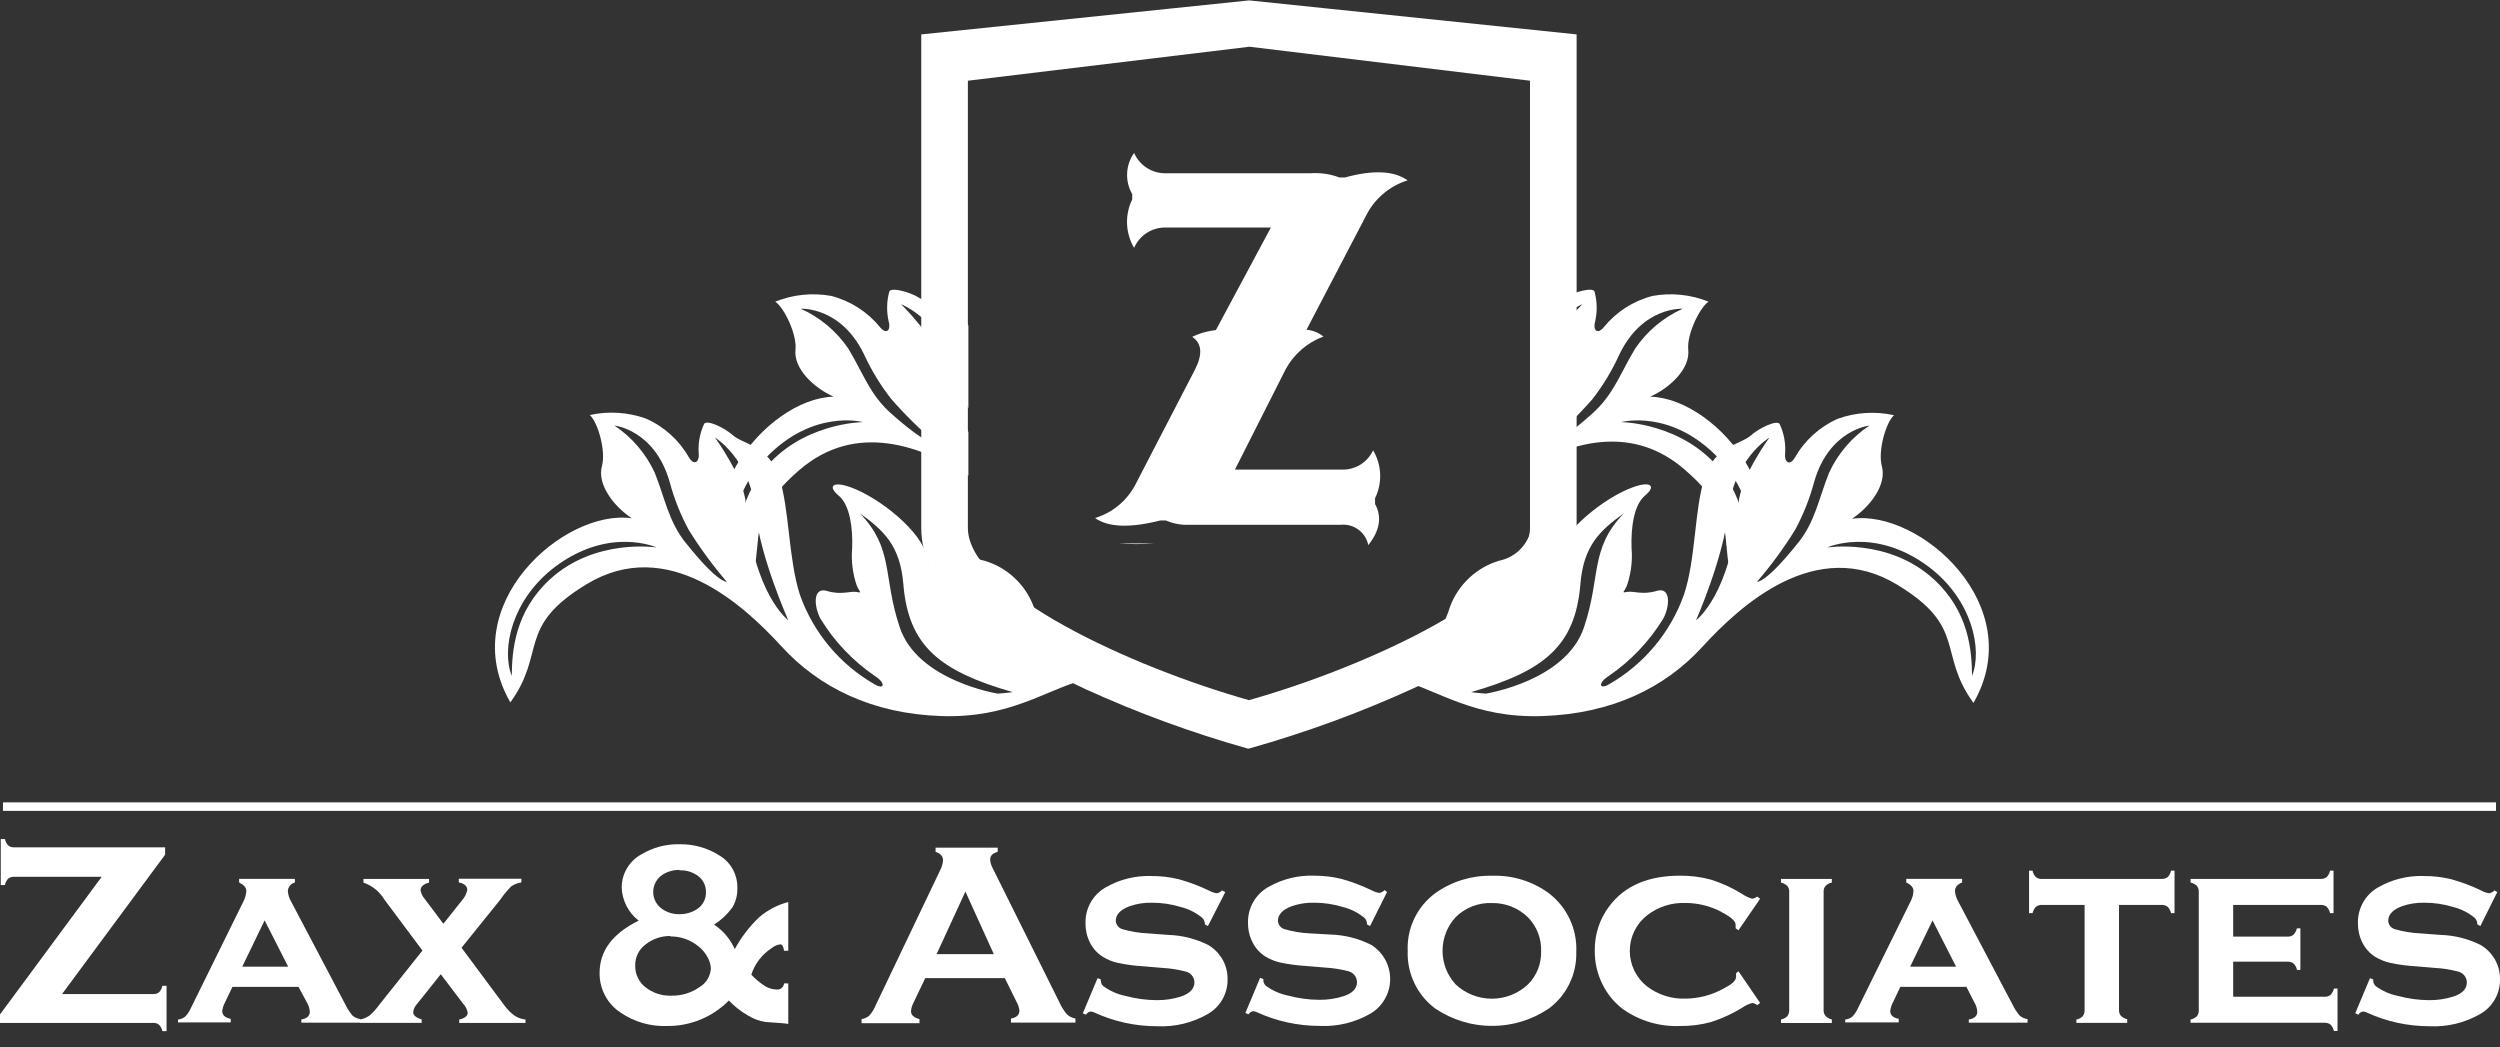
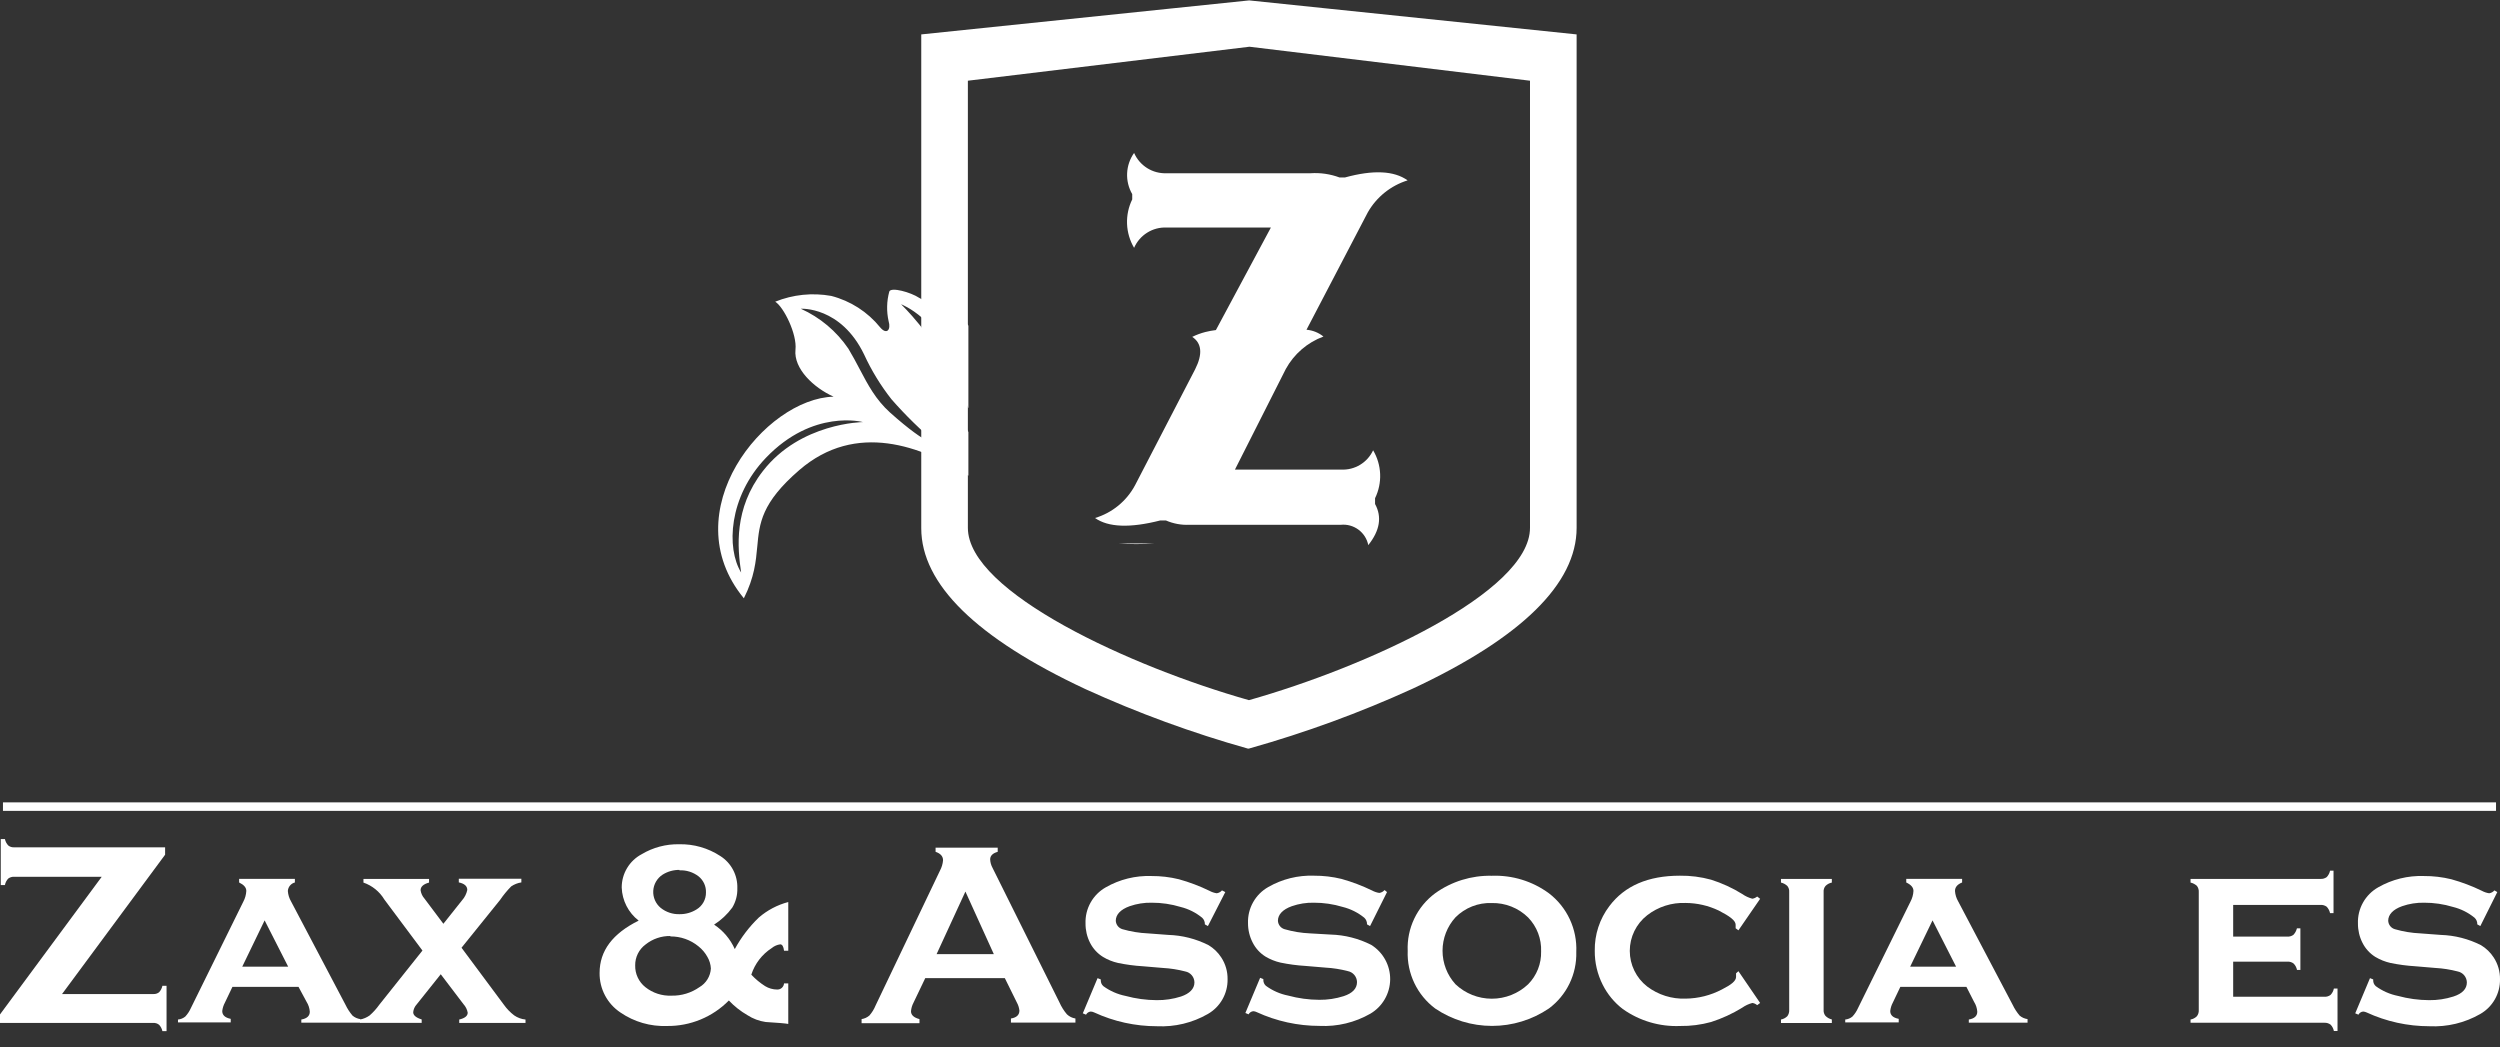
<svg xmlns="http://www.w3.org/2000/svg" width="253" height="106" viewBox="0 0 253 106" fill="none">
  <rect x="0" y="0" width="253" height="106" fill="#333333" stroke="none" />
  <g clip-path="url(#clip0_568:1125)">
-     <path d="M143.994 64.976C145.281 64.976 146.267 62.981 146.756 61.364C147.174 60.261 147.84 59.27 148.703 58.467C149.566 57.665 150.602 57.073 151.731 56.739C152.44 56.595 153.098 56.267 153.642 55.789C154.185 55.311 154.594 54.699 154.828 54.013C155.171 52.749 156.046 53.102 156.363 53.867C156.65 54.695 156.746 55.576 156.646 56.447C156.578 57.306 157.273 57.685 157.504 56.447C158.027 53.781 162.393 50.325 165.293 49.293C167.111 48.648 167.609 49.215 166.476 50.153C165.344 51.09 165.044 53.403 165.113 55.432C165.224 56.714 165.069 58.005 164.658 59.224C164.392 59.911 164.015 60.023 164.658 59.903C165.301 59.782 166.219 60.238 167.652 59.8C169.084 59.361 169.015 61.287 168.329 62.594C166.922 64.896 165.045 66.873 162.822 68.398C161.69 69.111 161.827 69.834 162.822 69.257C166.354 67.241 169.047 64.023 170.414 60.187C171.632 56.558 171.46 51.52 172.515 48.295C173.57 45.071 176.101 45.037 177.224 44.039C178.005 43.334 179.798 42.466 180.098 42.905C180.531 43.827 180.723 44.845 180.655 45.862C180.544 46.722 181.084 47.221 181.633 46.327C182.62 44.575 184.146 43.191 185.982 42.38C187.809 41.724 189.783 41.599 191.678 42.019C190.872 42.698 190.022 45.622 190.443 47.178C190.957 49.052 189.259 51.279 187.423 52.5C194.285 51.528 205.376 61.304 199.715 71.132C196.044 66.085 199.132 63.488 191.995 59.172C183.778 54.185 176.075 61.313 172.266 65.474C168.458 69.636 163.088 72.224 156.115 72.465C149.141 72.705 145.65 69.885 141.532 68.75C140.066 68.363 136.283 69.395 135.991 69.172C136.703 66.927 142.33 65.027 143.994 64.976ZM195.718 58.639C199.252 61.889 199.552 65.844 199.569 68.398C200.65 65.724 199.569 60.66 195.195 57.367C189.671 53.231 184.901 55.406 184.901 55.406C184.901 55.406 191.146 54.426 195.718 58.639V58.639ZM181.994 54.907C183.709 52.741 184.052 50.471 185.099 47.849C185.993 45.907 187.406 44.252 189.182 43.068C189.182 43.068 185.142 43.481 183.615 48.691C183.162 50.405 182.508 52.058 181.668 53.618C180.518 55.469 179.228 57.228 177.808 58.88C177.808 58.88 178.691 59.06 181.985 54.907H181.994ZM174.874 51.941C174.428 56.412 171.64 62.775 171.64 62.775C171.64 62.775 175.234 60.118 175.929 51.004C176.144 48.253 179.06 44.289 179.06 44.289C179.06 44.289 175.414 46.43 174.865 51.941H174.874ZM150.367 70.195C150.367 70.195 158.542 68.914 160.318 63.428C162.033 58.269 160.875 55.544 164.341 51.941C161.956 53.661 160.249 55.183 159.932 59.138C159.417 65.406 156.217 67.925 148.884 70.04C149.021 70.091 150.367 70.195 150.367 70.195Z" fill="white" />
-     <path d="M107.367 64.975C106.072 64.975 105.094 62.98 104.597 61.364C104.182 60.262 103.517 59.271 102.655 58.47C101.793 57.669 100.758 57.079 99.63 56.747C98.921 56.606 98.26 56.28 97.717 55.801C97.173 55.323 96.765 54.709 96.534 54.021C96.191 52.757 95.307 53.11 94.998 53.875C94.71 54.702 94.61 55.584 94.707 56.455C94.784 57.314 94.089 57.693 93.849 56.455C93.326 53.789 88.96 50.333 86.06 49.301C84.242 48.656 83.744 49.224 84.877 50.161C86.009 51.098 86.309 53.411 86.241 55.44C86.125 56.722 86.28 58.014 86.695 59.232C86.961 59.919 87.338 60.031 86.695 59.911C86.052 59.791 85.134 60.246 83.701 59.808C82.269 59.369 82.338 61.295 83.024 62.602C84.429 64.906 86.306 66.884 88.531 68.406C89.663 69.119 89.517 69.842 88.531 69.266C84.999 67.248 82.308 64.026 80.948 60.186C79.773 56.541 79.902 51.502 78.847 48.278C77.791 45.053 75.261 45.019 74.137 44.022C73.357 43.317 71.564 42.448 71.264 42.887C70.831 43.809 70.639 44.827 70.706 45.844C70.818 46.704 70.277 47.203 69.728 46.309C68.74 44.555 67.211 43.17 65.371 42.362C63.547 41.708 61.576 41.583 59.684 42.001C60.482 42.681 61.339 45.604 60.919 47.16C60.404 49.009 62.103 51.236 63.938 52.448C57.076 51.476 45.985 61.252 51.647 71.08C55.318 66.033 52.23 63.436 59.367 59.12C67.584 54.133 75.287 61.261 79.095 65.422C82.904 69.584 88.273 72.223 95.213 72.464C102.152 72.705 105.686 69.885 109.795 68.75C111.262 68.363 115.045 69.394 115.336 69.171C114.659 66.927 109.032 65.027 107.367 64.975ZM55.644 58.638C52.11 61.906 51.81 65.844 51.792 68.397C50.712 65.723 51.792 60.659 56.167 57.366C61.682 53.23 66.46 55.406 66.46 55.406C66.46 55.406 60.216 54.425 55.644 58.638ZM69.368 54.907C67.653 52.74 67.309 50.47 66.263 47.848C65.369 45.907 63.956 44.252 62.18 43.067C62.18 43.067 66.22 43.48 67.747 48.691C68.2 50.404 68.853 52.058 69.694 53.617C70.843 55.468 72.134 57.228 73.554 58.879C73.554 58.879 72.671 59.06 69.377 54.907H69.368ZM76.488 51.941C76.942 56.411 79.773 62.765 79.773 62.765C79.773 62.765 76.179 60.109 75.484 50.995C75.27 48.243 72.353 44.28 72.353 44.28C72.353 44.28 75.947 46.429 76.496 51.941H76.488ZM100.986 70.194C100.986 70.194 92.811 68.913 91.035 63.428C89.32 58.269 90.478 55.543 87.013 51.941C89.397 53.66 91.104 55.182 91.421 59.137C91.936 65.405 95.136 67.924 102.47 70.039C102.341 70.091 100.994 70.194 100.994 70.194H100.986Z" fill="white" />
    <path d="M126.393 75.757H126.281C120.657 74.175 115.163 72.163 109.846 69.739C98.815 64.58 93.231 59.103 93.231 53.454V3.482L126.393 0.043H126.436L159.554 3.482V53.419C159.554 59.068 153.961 64.554 142.939 69.704C137.622 72.127 132.127 74.139 126.504 75.723L126.393 75.757ZM94.089 4.299V53.419C94.089 65.758 124.308 74.296 126.393 74.863C128.468 74.296 158.688 65.758 158.688 53.419V4.299L126.393 0.86L94.089 4.299Z" fill="white" />
    <path fill-rule="evenodd" clip-rule="evenodd" d="M93.66 53.419V3.869L126.393 0.43L159.125 3.869V53.419C159.125 66.617 126.393 75.31 126.393 75.31C126.393 75.31 93.66 66.617 93.66 53.419ZM154.836 53.419C154.836 59.945 138.264 67.503 126.393 70.856C114.521 67.503 97.949 59.945 97.949 53.419V8.168L126.444 4.729L154.836 8.168V53.419Z" fill="white" />
    <path d="M118.047 23.026C117.358 22.998 116.677 23.18 116.092 23.547C115.508 23.913 115.047 24.448 114.77 25.081C114.335 24.343 114.09 23.51 114.057 22.654C114.025 21.799 114.205 20.948 114.581 20.18V19.647C114.211 19.006 114.031 18.273 114.065 17.534C114.098 16.794 114.343 16.08 114.77 15.477C115.047 16.109 115.508 16.644 116.092 17.011C116.677 17.377 117.358 17.559 118.047 17.532H132.629C133.626 17.465 134.626 17.612 135.562 17.961H136.103C138.962 17.176 141.078 17.273 142.45 18.254C140.745 18.782 139.304 19.941 138.419 21.495L132.217 33.369C132.844 33.423 133.442 33.662 133.933 34.057C132.31 34.656 130.957 35.822 130.124 37.341L124.977 47.521H135.725C136.397 47.556 137.063 47.388 137.639 47.04C138.216 46.693 138.675 46.181 138.959 45.57C139.391 46.298 139.636 47.123 139.67 47.969C139.705 48.816 139.528 49.658 139.156 50.419V51.004C139.871 52.31 139.643 53.698 138.47 55.165C138.344 54.536 137.988 53.978 137.472 53.598C136.957 53.218 136.319 53.044 135.682 53.11H120.346C119.539 53.144 118.736 52.994 117.995 52.672H117.412C114.353 53.451 112.154 53.368 110.816 52.422C111.678 52.164 112.48 51.737 113.176 51.166C113.873 50.594 114.449 49.891 114.873 49.095L120.946 37.376C121.724 35.834 121.626 34.739 120.654 34.091C121.077 33.883 121.519 33.719 121.975 33.601C122.328 33.511 122.686 33.446 123.048 33.403L128.614 23.026H118.047Z" fill="white" />
    <path d="M6.279 100.597H15.5C15.716 100.615 15.93 100.55 16.1 100.416C16.27 100.233 16.385 100.007 16.435 99.763H16.855V104.354H16.435C16.386 104.112 16.27 103.889 16.1 103.709C15.931 103.572 15.717 103.505 15.5 103.52H0V102.66L10.293 88.732H1.441C1.223 88.716 1.007 88.781 0.832 88.912C0.661 89.094 0.545 89.32 0.498 89.566H0.077V84.914H0.498C0.549 85.16 0.668 85.386 0.841 85.567C1.011 85.701 1.225 85.766 1.441 85.748H16.709V86.496L6.279 100.597Z" fill="white" />
    <path d="M30.211 99.874H23.52L22.765 101.456C22.62 101.723 22.526 102.014 22.491 102.316C22.491 102.729 22.774 102.995 23.349 103.107V103.468H18.013V103.176C18.284 103.153 18.541 103.048 18.751 102.875C18.986 102.622 19.177 102.331 19.317 102.015L24.627 91.242C24.804 90.91 24.906 90.543 24.927 90.167C24.927 89.814 24.678 89.539 24.198 89.307V88.938H29.842V89.307C29.648 89.356 29.474 89.466 29.346 89.621C29.218 89.775 29.142 89.966 29.13 90.167C29.155 90.54 29.267 90.902 29.456 91.225L34.963 101.68C35.152 102.076 35.391 102.446 35.675 102.78C35.9 102.97 36.173 103.092 36.464 103.133V103.494H30.494V103.176C31.051 103.081 31.352 102.815 31.352 102.385C31.328 102.03 31.216 101.687 31.026 101.387L30.211 99.874ZM29.164 97.828L26.78 93.142L24.515 97.828H29.164Z" fill="white" />
    <path d="M46.706 95.911L50.995 101.681C51.285 102.089 51.635 102.451 52.033 102.755C52.374 102.992 52.769 103.137 53.182 103.177V103.521H46.474V103.177C47.023 103.048 47.332 102.824 47.332 102.48C47.273 102.159 47.125 101.86 46.903 101.62L44.604 98.594L42.168 101.646C41.966 101.863 41.843 102.142 41.816 102.437C41.816 102.747 42.1 102.987 42.674 103.168V103.512H36.43V103.177C36.782 103.112 37.115 102.971 37.407 102.764C37.771 102.445 38.097 102.084 38.377 101.689L42.752 96.195L38.9 91.036C38.417 90.232 37.667 89.623 36.781 89.317V88.947H43.42V89.317C42.854 89.471 42.563 89.729 42.563 90.09C42.609 90.411 42.749 90.71 42.966 90.95L44.87 93.487L46.757 91.114C47.023 90.817 47.207 90.455 47.289 90.065C47.289 89.669 46.997 89.42 46.431 89.299V88.93H52.762V89.299C52.393 89.355 52.041 89.493 51.732 89.704C51.318 90.125 50.942 90.582 50.609 91.071L46.706 95.911Z" fill="white" />
    <path d="M79.773 91.285V96.212H79.344C79.292 95.782 79.164 95.567 78.958 95.567C78.642 95.611 78.345 95.742 78.1 95.945C77.121 96.576 76.391 97.527 76.033 98.636C76.448 99.081 76.918 99.471 77.431 99.797C77.796 100.019 78.214 100.138 78.641 100.141C78.815 100.151 78.987 100.091 79.118 99.975C79.25 99.86 79.331 99.697 79.344 99.522H79.773V103.623C79.524 103.572 78.761 103.503 77.483 103.426C76.828 103.332 76.202 103.097 75.647 102.738C74.948 102.337 74.313 101.836 73.76 101.25C72.942 102.08 71.967 102.736 70.891 103.179C69.815 103.622 68.661 103.844 67.498 103.83C65.826 103.893 64.179 103.417 62.797 102.471C62.136 102.034 61.596 101.437 61.226 100.735C60.855 100.033 60.667 99.25 60.679 98.456C60.679 96.22 62 94.466 64.633 93.168C64.118 92.77 63.697 92.264 63.401 91.684C63.104 91.104 62.939 90.466 62.917 89.815C62.916 89.121 63.104 88.441 63.461 87.847C63.818 87.252 64.33 86.768 64.942 86.444C66.084 85.761 67.395 85.413 68.725 85.439C70.206 85.404 71.662 85.821 72.902 86.634C73.446 86.98 73.89 87.463 74.191 88.035C74.492 88.606 74.639 89.246 74.618 89.892C74.64 90.582 74.461 91.263 74.103 91.853C73.602 92.534 72.98 93.117 72.267 93.572C73.187 94.18 73.913 95.04 74.36 96.048C75.002 94.867 75.82 93.791 76.788 92.859C77.65 92.113 78.671 91.575 79.773 91.285ZM67.85 94.724C66.935 94.708 66.043 95.012 65.328 95.584C64.998 95.828 64.731 96.147 64.549 96.515C64.367 96.882 64.275 97.289 64.281 97.699C64.271 98.121 64.359 98.539 64.538 98.921C64.716 99.303 64.981 99.638 65.311 99.9C66.06 100.496 66.998 100.801 67.953 100.76C68.963 100.783 69.955 100.482 70.783 99.9C71.116 99.706 71.395 99.433 71.597 99.104C71.799 98.776 71.918 98.402 71.941 98.017C71.921 97.602 71.8 97.198 71.59 96.839C71.361 96.424 71.052 96.059 70.68 95.765C69.879 95.11 68.875 94.757 67.841 94.767L67.85 94.724ZM68.767 88.035C68.161 88.026 67.565 88.193 67.052 88.517C66.778 88.695 66.55 88.937 66.386 89.22C66.222 89.504 66.127 89.822 66.109 90.15C66.091 90.477 66.149 90.804 66.28 91.104C66.411 91.404 66.611 91.67 66.863 91.878C67.405 92.312 68.083 92.538 68.776 92.515C69.382 92.524 69.978 92.356 70.492 92.033C70.787 91.855 71.03 91.603 71.197 91.301C71.364 90.999 71.449 90.659 71.444 90.314C71.454 90.003 71.391 89.695 71.262 89.413C71.132 89.131 70.939 88.883 70.698 88.689C70.144 88.261 69.457 88.044 68.759 88.078L68.767 88.035Z" fill="white" />
    <path d="M101.689 98.989H93.635L92.442 101.482C92.301 101.748 92.216 102.041 92.193 102.342C92.193 102.72 92.485 102.987 93.051 103.133V103.546H87.193V103.133C87.484 103.089 87.758 102.964 87.982 102.772C88.245 102.471 88.457 102.128 88.608 101.757L95.127 88.104C95.3 87.782 95.406 87.428 95.436 87.063C95.436 86.659 95.187 86.376 94.681 86.204V85.782H100.968V86.204C100.454 86.35 100.205 86.608 100.205 86.969C100.217 87.27 100.299 87.565 100.445 87.829L107.222 101.456C107.414 101.889 107.668 102.292 107.976 102.652C108.213 102.876 108.512 103.022 108.834 103.073V103.486H102.307V103.073C102.881 102.978 103.164 102.712 103.164 102.265C103.133 101.981 103.046 101.706 102.907 101.456L101.689 98.989ZM100.574 96.556L97.7 90.227L94.784 96.556H100.574Z" fill="white" />
    <path d="M123.999 90.279L122.241 93.718L121.932 93.546C121.938 93.421 121.916 93.296 121.869 93.18C121.822 93.065 121.749 92.96 121.658 92.876C121.021 92.354 120.277 91.981 119.479 91.784C118.531 91.496 117.545 91.351 116.554 91.354C115.796 91.338 115.041 91.457 114.324 91.706C113.389 92.041 112.917 92.566 112.917 93.177C112.926 93.373 112.996 93.562 113.117 93.716C113.239 93.87 113.406 93.982 113.595 94.036C114.433 94.278 115.297 94.419 116.168 94.458L118.227 94.612C119.647 94.655 121.041 95.01 122.31 95.653C122.828 95.965 123.268 96.391 123.596 96.899C124.022 97.553 124.243 98.32 124.231 99.1C124.243 99.812 124.064 100.514 123.712 101.133C123.36 101.752 122.849 102.264 122.232 102.617C120.67 103.514 118.884 103.943 117.086 103.855C114.895 103.856 112.729 103.38 110.738 102.462C110.628 102.408 110.509 102.376 110.387 102.368C110.286 102.376 110.19 102.41 110.106 102.465C110.022 102.521 109.953 102.597 109.906 102.686L109.58 102.548L111.073 98.989L111.399 99.118V99.221C111.398 99.33 111.421 99.437 111.465 99.537C111.51 99.636 111.575 99.725 111.656 99.797C112.325 100.286 113.092 100.623 113.903 100.786C114.933 101.066 115.994 101.211 117.06 101.216C117.895 101.226 118.726 101.101 119.522 100.846C120.38 100.554 120.877 100.072 120.877 99.419C120.874 99.154 120.778 98.898 120.608 98.696C120.437 98.494 120.202 98.357 119.942 98.309C119.207 98.117 118.454 97.999 117.695 97.957L115.653 97.785C114.809 97.734 113.969 97.622 113.14 97.45C112.604 97.33 112.092 97.124 111.622 96.839C111.066 96.494 110.616 96.004 110.318 95.421C110.007 94.811 109.848 94.136 109.855 93.452C109.829 92.713 110.007 91.981 110.369 91.337C110.73 90.692 111.262 90.16 111.905 89.797C113.31 88.993 114.911 88.597 116.528 88.654C117.465 88.648 118.398 88.758 119.307 88.981C120.37 89.276 121.403 89.667 122.395 90.15C122.625 90.276 122.875 90.36 123.133 90.399C123.34 90.37 123.529 90.266 123.665 90.107L123.999 90.279Z" fill="white" />
    <path d="M140.366 90.279L138.65 93.718L138.342 93.546C138.347 93.421 138.326 93.296 138.278 93.181C138.231 93.065 138.159 92.961 138.067 92.876C137.429 92.356 136.686 91.983 135.888 91.784C134.94 91.496 133.954 91.351 132.963 91.354C132.205 91.337 131.45 91.457 130.733 91.706C129.798 92.042 129.326 92.566 129.326 93.177C129.334 93.374 129.403 93.563 129.525 93.717C129.647 93.872 129.815 93.984 130.004 94.037C130.842 94.279 131.706 94.421 132.577 94.458L134.67 94.578C136.094 94.619 137.491 94.975 138.762 95.618C139.356 95.987 139.846 96.503 140.183 97.117C140.52 97.731 140.693 98.422 140.685 99.123C140.677 99.823 140.489 100.51 140.138 101.116C139.788 101.722 139.287 102.228 138.685 102.583C137.122 103.479 135.336 103.909 133.538 103.821C131.344 103.821 129.176 103.346 127.182 102.428C127.073 102.372 126.953 102.339 126.83 102.334C126.731 102.343 126.636 102.377 126.554 102.432C126.471 102.488 126.404 102.563 126.358 102.652L126.032 102.514L127.525 98.954L127.851 99.084V99.187C127.851 99.296 127.873 99.403 127.918 99.502C127.962 99.602 128.027 99.691 128.108 99.763C128.776 100.253 129.543 100.591 130.356 100.752C131.385 101.032 132.446 101.177 133.512 101.181C134.347 101.19 135.178 101.065 135.974 100.812C136.875 100.519 137.329 100.038 137.329 99.384C137.324 99.12 137.228 98.866 137.058 98.664C136.888 98.462 136.654 98.325 136.394 98.275C135.659 98.083 134.906 97.965 134.147 97.923L132.105 97.751C131.258 97.7 130.415 97.587 129.584 97.415C129.049 97.293 128.537 97.087 128.065 96.805C127.512 96.46 127.064 95.969 126.77 95.386C126.457 94.778 126.295 94.102 126.298 93.417C126.275 92.678 126.454 91.946 126.817 91.302C127.18 90.657 127.713 90.125 128.357 89.763C129.762 88.958 131.363 88.562 132.98 88.62C133.917 88.614 134.85 88.724 135.76 88.946C136.822 89.243 137.855 89.635 138.848 90.116C139.077 90.242 139.327 90.326 139.585 90.365C139.792 90.336 139.981 90.232 140.117 90.073L140.366 90.279Z" fill="white" />
    <path d="M150.968 88.628C153.039 88.548 155.077 89.172 156.749 90.399C157.655 91.092 158.38 91.994 158.863 93.029C159.345 94.063 159.571 95.2 159.52 96.34C159.551 97.447 159.315 98.544 158.833 99.539C158.351 100.535 157.636 101.399 156.749 102.058C155.049 103.208 153.045 103.822 150.994 103.822C148.943 103.822 146.938 103.208 145.238 102.058C144.338 101.385 143.615 100.502 143.131 99.487C142.647 98.471 142.416 97.353 142.459 96.229C142.41 95.103 142.638 93.983 143.123 92.966C143.608 91.95 144.334 91.068 145.238 90.399C146.907 89.203 148.917 88.582 150.968 88.628V88.628ZM150.968 91.388C150.29 91.362 149.613 91.477 148.982 91.726C148.35 91.974 147.776 92.351 147.297 92.832C146.453 93.758 145.985 94.966 145.985 96.22C145.985 97.474 146.453 98.682 147.297 99.608C148.291 100.547 149.606 101.069 150.972 101.069C152.338 101.069 153.653 100.547 154.648 99.608C155.078 99.172 155.417 98.653 155.642 98.083C155.868 97.512 155.976 96.902 155.96 96.289C155.985 95.656 155.881 95.025 155.656 94.434C155.43 93.843 155.087 93.304 154.648 92.85C154.163 92.372 153.587 91.997 152.955 91.746C152.323 91.495 151.648 91.373 150.968 91.388V91.388Z" fill="white" />
    <path d="M175.929 98.284L178.125 101.5L177.825 101.724C177.688 101.601 177.518 101.523 177.336 101.5C176.967 101.598 176.619 101.761 176.307 101.981C175.322 102.588 174.268 103.073 173.167 103.426C172.145 103.709 171.088 103.845 170.028 103.83C167.956 103.916 165.913 103.312 164.221 102.11C163.37 101.457 162.678 100.619 162.196 99.66C161.656 98.595 161.38 97.415 161.39 96.221C161.362 94.586 161.885 92.99 162.874 91.69C164.418 89.643 166.794 88.62 170.002 88.62C171.068 88.606 172.131 88.742 173.159 89.024C174.264 89.372 175.321 89.858 176.307 90.469C176.619 90.689 176.967 90.852 177.336 90.95C177.517 90.923 177.686 90.846 177.825 90.727L178.125 90.959L175.929 94.149L175.646 93.942C175.641 93.876 175.641 93.81 175.646 93.745C175.646 93.667 175.646 93.616 175.646 93.581C175.646 93.16 175.054 92.721 173.931 92.145C172.885 91.646 171.743 91.385 170.585 91.38C169.181 91.322 167.802 91.763 166.691 92.627C166.144 93.054 165.701 93.6 165.397 94.224C165.092 94.849 164.934 95.534 164.934 96.229C164.934 96.924 165.092 97.61 165.397 98.234C165.701 98.859 166.144 99.405 166.691 99.832C167.809 100.68 169.185 101.114 170.585 101.061C171.865 101.048 173.124 100.73 174.257 100.133C175.209 99.651 175.689 99.273 175.689 98.86C175.689 98.86 175.689 98.723 175.689 98.499L175.929 98.284Z" fill="white" />
    <path d="M184.55 90.279V102.196C184.532 102.416 184.6 102.635 184.738 102.806C184.914 102.985 185.137 103.111 185.382 103.167V103.529H180.235V103.176C180.478 103.13 180.701 103.013 180.878 102.841C181.012 102.66 181.079 102.438 181.067 102.213V90.279C181.087 90.056 181.019 89.834 180.878 89.66C180.698 89.49 180.476 89.371 180.235 89.316V88.946H185.382V89.316C185.138 89.364 184.914 89.484 184.738 89.66C184.597 89.834 184.53 90.056 184.55 90.279V90.279Z" fill="white" />
    <path d="M199.003 99.874H192.313L191.558 101.456C191.414 101.723 191.324 102.015 191.292 102.316C191.292 102.729 191.566 102.995 192.15 103.107V103.468H186.737V103.176C187.005 103.153 187.26 103.048 187.466 102.875C187.701 102.622 187.893 102.331 188.032 102.015L193.342 91.242C193.519 90.91 193.622 90.543 193.642 90.167C193.642 89.814 193.402 89.539 192.913 89.307V88.938H198.566V89.307C198.085 89.496 197.845 89.783 197.845 90.167C197.87 90.54 197.982 90.902 198.171 91.225L203.678 101.68C203.867 102.076 204.106 102.446 204.39 102.78C204.617 102.971 204.894 103.093 205.188 103.133V103.494H199.243V103.176C199.81 103.081 200.101 102.815 200.101 102.385C200.077 102.03 199.965 101.687 199.775 101.387L199.003 99.874ZM197.957 97.828L195.572 93.142L193.308 97.828H197.957Z" fill="white" />
-     <path d="M214.443 91.577V102.179C214.428 102.397 214.492 102.614 214.623 102.789C214.801 102.97 215.028 103.096 215.275 103.15V103.511H210.129V103.176C210.372 103.132 210.596 103.015 210.772 102.841C210.909 102.661 210.976 102.438 210.961 102.213V91.577H206.672C206.445 91.564 206.22 91.631 206.037 91.766C205.868 91.948 205.75 92.17 205.694 92.411H205.342V88.112H205.694C205.736 88.357 205.853 88.582 206.028 88.757C206.204 88.901 206.429 88.969 206.655 88.946H218.732C218.958 88.962 219.183 88.898 219.367 88.766C219.541 88.585 219.66 88.359 219.71 88.112H220.062V92.411H219.71C219.654 92.17 219.536 91.948 219.367 91.766C219.184 91.631 218.959 91.564 218.732 91.577H214.443Z" fill="white" />
    <path d="M225.997 97.321V100.872H235.227C235.448 100.886 235.666 100.822 235.845 100.691C236.022 100.513 236.142 100.285 236.188 100.038H236.557V104.337H236.188C236.142 104.094 236.025 103.869 235.853 103.692C235.673 103.558 235.451 103.491 235.227 103.503H221.683V103.176C221.927 103.134 222.152 103.017 222.326 102.841C222.463 102.661 222.53 102.438 222.515 102.213V90.279C222.53 90.058 222.466 89.838 222.335 89.66C222.152 89.488 221.927 89.369 221.683 89.316V88.946H234.824C235.05 88.962 235.275 88.898 235.459 88.766C235.633 88.585 235.752 88.359 235.802 88.112H236.153V92.411H235.802C235.75 92.166 235.631 91.94 235.459 91.758C235.275 91.625 235.05 91.561 234.824 91.577H225.997V94.784H231.478C231.699 94.799 231.918 94.735 232.096 94.604C232.267 94.419 232.388 94.195 232.448 93.95H232.799V98.155H232.456C232.408 97.91 232.289 97.686 232.113 97.51C231.935 97.371 231.712 97.304 231.487 97.321H225.997Z" fill="white" />
    <path d="M252.726 90.279L251.01 93.718L250.701 93.546C250.707 93.421 250.685 93.296 250.638 93.18C250.59 93.065 250.518 92.96 250.427 92.876C249.79 92.354 249.046 91.981 248.248 91.784C247.3 91.496 246.314 91.351 245.323 91.354C244.565 91.338 243.809 91.457 243.093 91.706C242.158 92.041 241.686 92.566 241.686 93.177C241.695 93.373 241.765 93.562 241.886 93.716C242.008 93.87 242.175 93.982 242.364 94.036C243.202 94.278 244.066 94.419 244.937 94.458L246.996 94.612C248.416 94.655 249.81 95.01 251.079 95.653C251.597 95.965 252.037 96.391 252.365 96.899C252.791 97.553 253.012 98.32 253 99.1C253.012 99.812 252.833 100.514 252.481 101.133C252.129 101.752 251.618 102.264 251.001 102.617C249.439 103.514 247.653 103.943 245.855 103.855C243.663 103.856 241.498 103.38 239.507 102.462C239.397 102.409 239.278 102.377 239.156 102.368C239.055 102.375 238.958 102.409 238.874 102.464C238.79 102.52 238.722 102.596 238.675 102.686L238.349 102.548L239.842 98.989L240.168 99.118V99.221C240.167 99.33 240.19 99.437 240.234 99.537C240.279 99.636 240.344 99.725 240.425 99.797C241.094 100.286 241.861 100.623 242.672 100.786C243.701 101.066 244.763 101.211 245.829 101.216C246.664 101.226 247.495 101.101 248.291 100.846C249.191 100.554 249.646 100.072 249.646 99.419C249.641 99.154 249.545 98.9 249.375 98.698C249.205 98.496 248.97 98.359 248.711 98.309C247.976 98.117 247.223 97.999 246.464 97.957L244.422 97.785C243.578 97.734 242.738 97.622 241.909 97.45C241.371 97.328 240.856 97.122 240.382 96.839C239.829 96.494 239.381 96.003 239.087 95.421C238.776 94.811 238.617 94.136 238.624 93.452C238.598 92.713 238.776 91.981 239.138 91.337C239.499 90.692 240.031 90.16 240.674 89.797C242.079 88.993 243.68 88.597 245.297 88.654C246.233 88.648 247.167 88.758 248.076 88.981C249.139 89.276 250.172 89.667 251.164 90.15C251.394 90.276 251.643 90.36 251.902 90.399C252.109 90.37 252.298 90.266 252.434 90.107L252.726 90.279Z" fill="white" />
    <path d="M252.597 81.2H0.3V82.06H252.597V81.2Z" fill="white" />
    <path fill-rule="evenodd" clip-rule="evenodd" d="M98 32.956C96.939 31.371 95.569 30.99 94.431 30.673C93.891 30.523 93.403 30.387 93.025 30.144C92.168 29.577 90.186 29.026 89.998 29.499C89.729 30.482 89.706 31.515 89.929 32.509C90.186 33.368 89.74 33.919 89.071 33.128C87.804 31.563 86.069 30.448 84.122 29.947C82.215 29.603 80.249 29.805 78.452 30.531C79.31 31.064 80.674 33.807 80.502 35.389C80.305 37.315 82.346 39.241 84.362 40.144C77.423 40.307 68.064 51.777 75.278 60.547C76.349 58.419 76.498 56.808 76.635 55.32C76.854 52.949 77.043 50.893 80.897 47.564C86.628 42.624 93.278 45.14 98 48.137V43.717C97.074 42.099 96.129 39.889 95.384 36.902C94.715 34.22 91.19 30.789 91.19 30.789C91.19 30.789 95.213 32.311 96.645 37.65H96.611C96.927 38.805 97.431 40.071 98 41.306V32.956ZM113.212 55C114.371 55.08 115.571 55.082 116.808 55H113.212ZM75.004 57.942C74.626 55.414 74.257 51.467 77.2 47.676C80.991 42.775 87.33 42.715 87.33 42.715C87.33 42.715 82.278 41.347 77.508 46.334C73.726 50.281 73.494 55.483 75.004 57.942ZM86.999 37.355C87.843 38.958 88.619 40.432 90.066 41.743C94.038 45.294 94.887 44.967 94.887 44.967C93.216 43.572 91.655 42.049 90.221 40.41C89.121 39.015 88.192 37.494 87.45 35.879C85.091 30.987 81.042 31.245 81.042 31.245C82.988 32.12 84.654 33.519 85.855 35.286C86.283 35.996 86.647 36.687 86.999 37.355Z" fill="white" />
-     <path fill-rule="evenodd" clip-rule="evenodd" d="M155 47.08C159.543 44.592 165.353 43.101 170.448 47.486C174.323 50.816 174.507 52.875 174.721 55.266C174.855 56.764 175.001 58.393 176.075 60.547C183.297 51.777 173.931 40.307 167 40.144C169.016 39.241 171.057 37.315 170.851 35.389C170.688 33.807 172.052 31.064 172.91 30.531C171.112 29.805 169.147 29.603 167.24 29.947C165.293 30.448 163.558 31.563 162.291 33.128C161.622 33.919 161.175 33.368 161.433 32.509C161.656 31.515 161.632 30.482 161.364 29.499C161.167 29.026 159.194 29.577 158.336 30.144C157.958 30.387 157.471 30.523 156.93 30.673C156.325 30.842 155.655 31.028 155 31.404V36.735C156.618 32.135 160.138 30.789 160.138 30.789C160.138 30.789 156.612 34.22 155.943 36.902C155.654 38.059 155.336 39.1 155 40.034V47.08ZM176.392 57.942C176.77 55.414 177.139 51.467 174.196 47.676C170.371 42.775 164.066 42.715 164.066 42.715C164.066 42.715 169.118 41.347 173.888 46.334C177.67 50.281 177.902 55.483 176.392 57.942ZM164.33 37.35C163.482 38.955 162.704 40.431 161.261 41.743C157.324 45.294 156.475 44.967 156.475 44.967C158.144 43.57 159.704 42.046 161.141 40.41C162.228 39.013 163.147 37.492 163.877 35.879C166.228 30.987 170.285 31.245 170.285 31.245C168.339 32.12 166.673 33.519 165.473 35.286C165.045 35.995 164.681 36.684 164.33 37.35Z" fill="white" />
  </g>
  <defs>
    <clipPath id="clip0_568:1125">
      <rect width="253" height="106" fill="white" />
    </clipPath>
  </defs>
</svg>